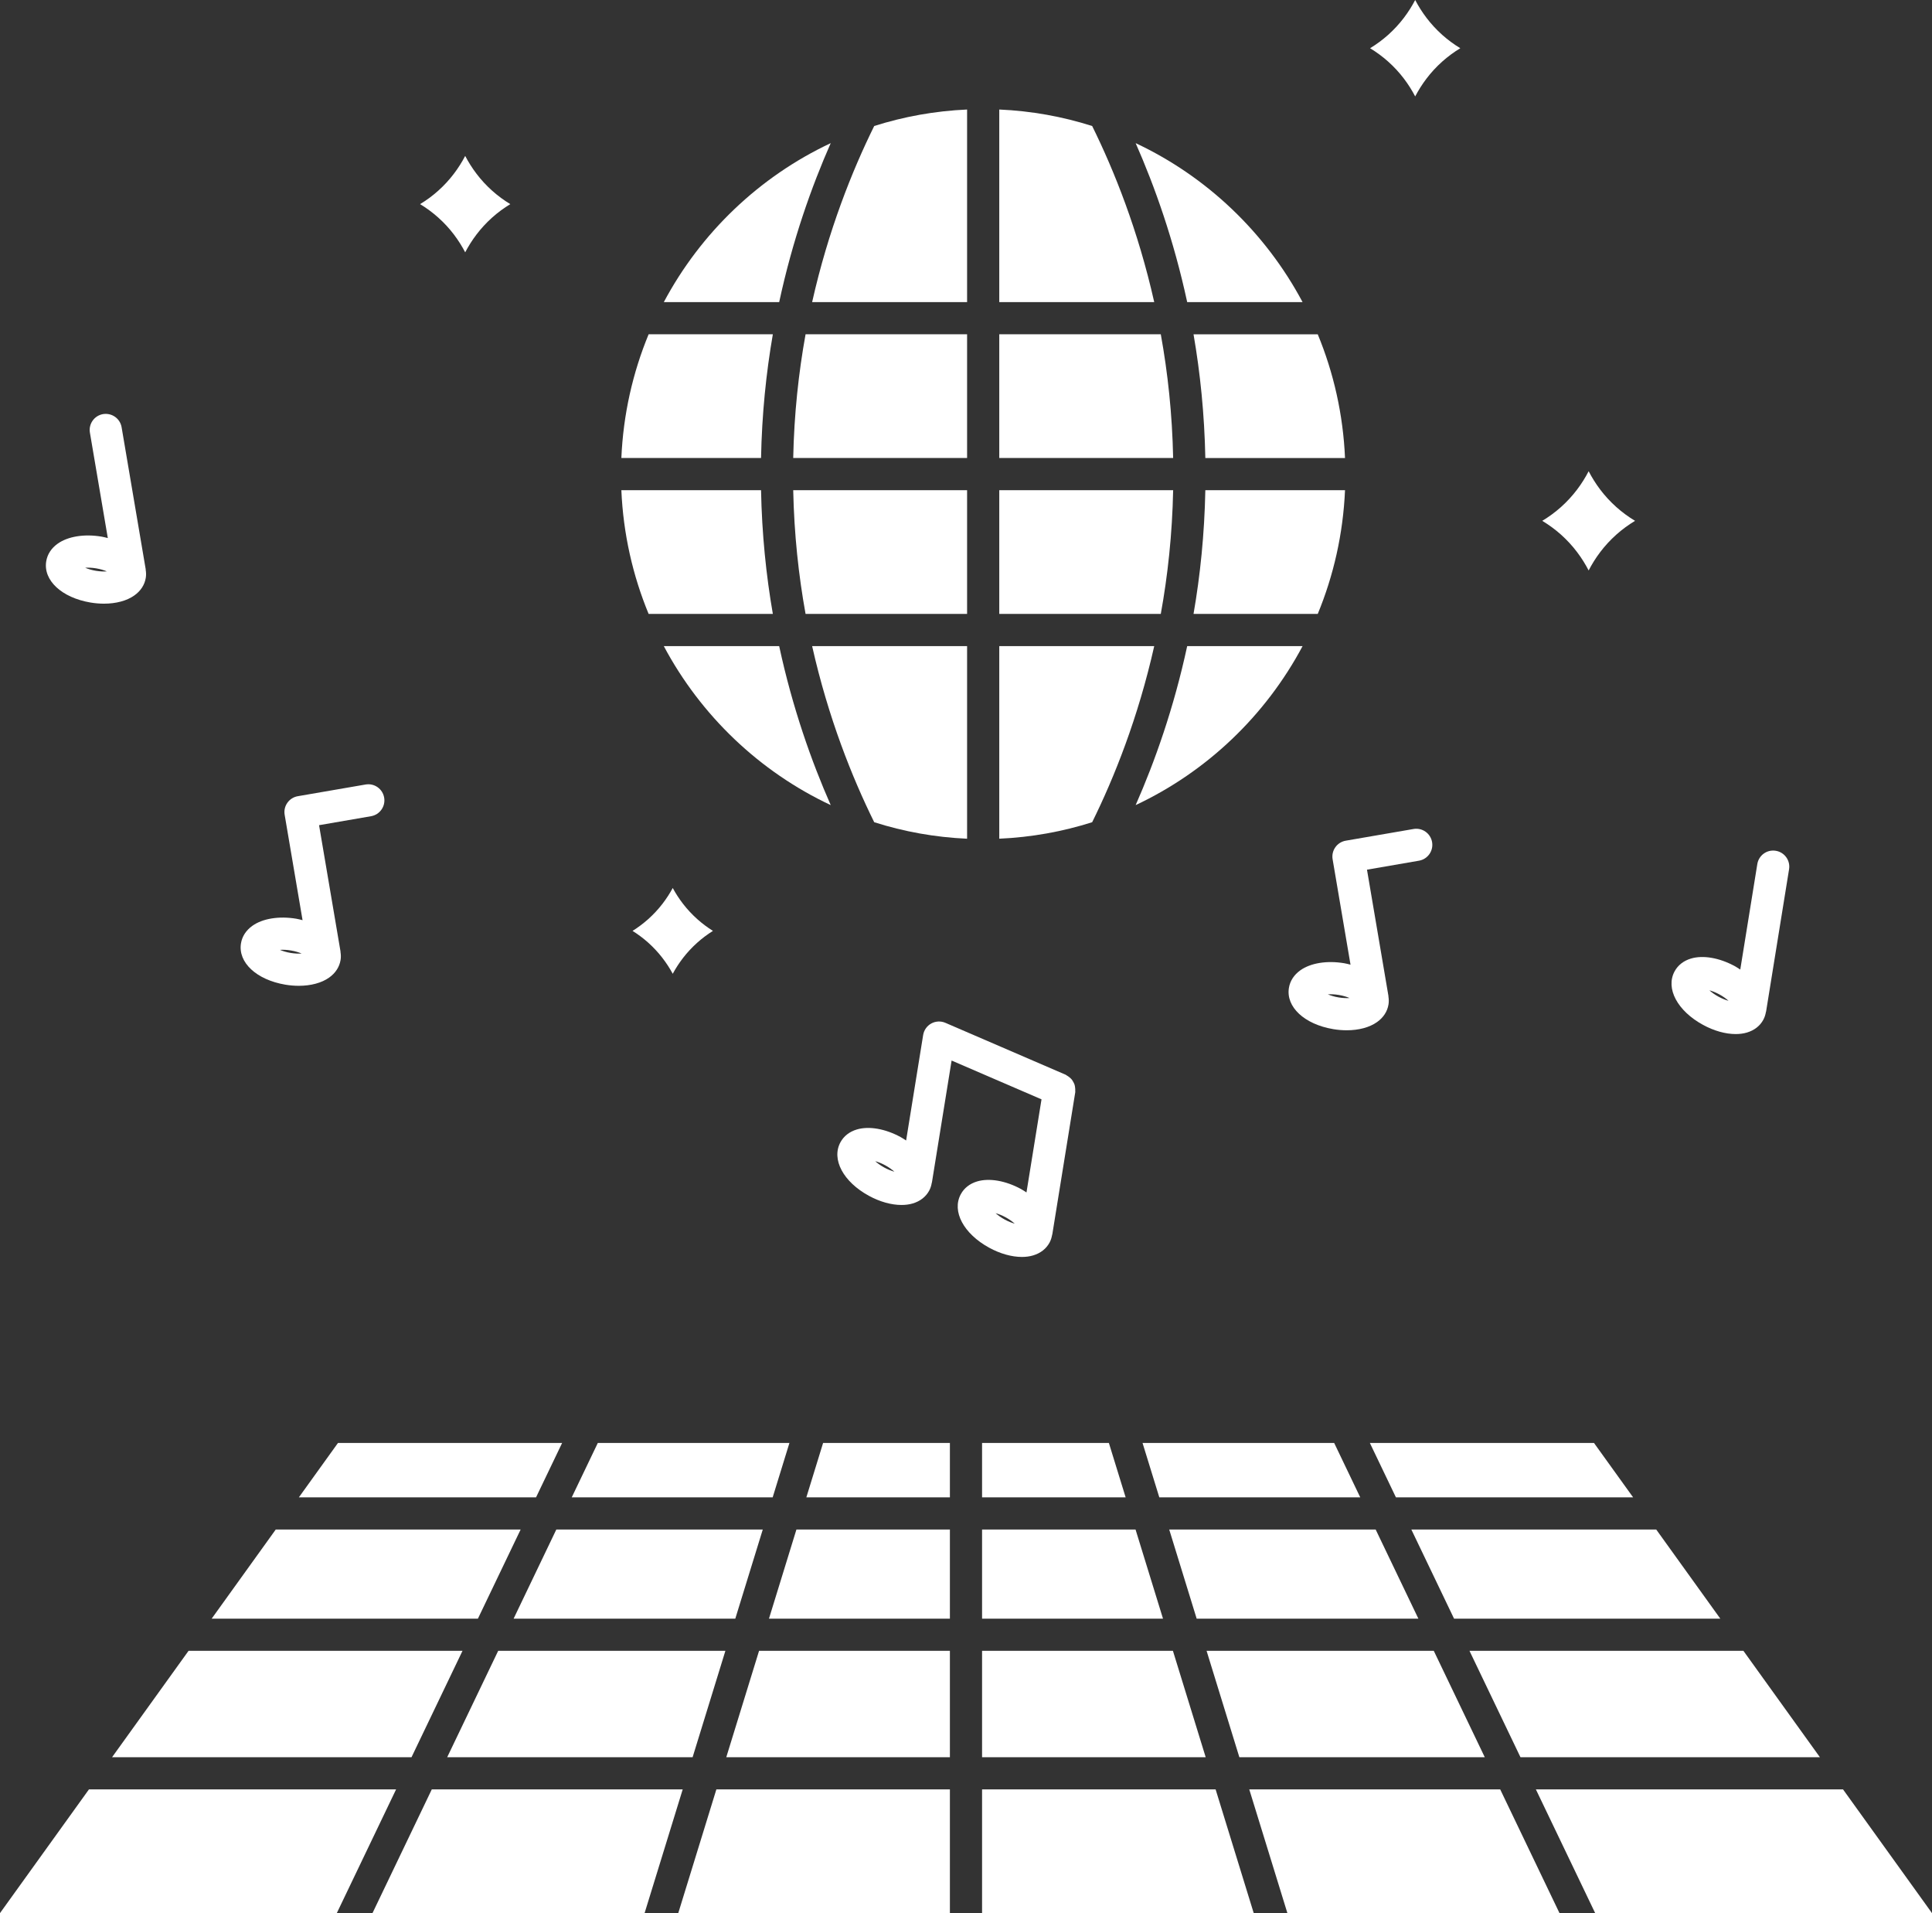
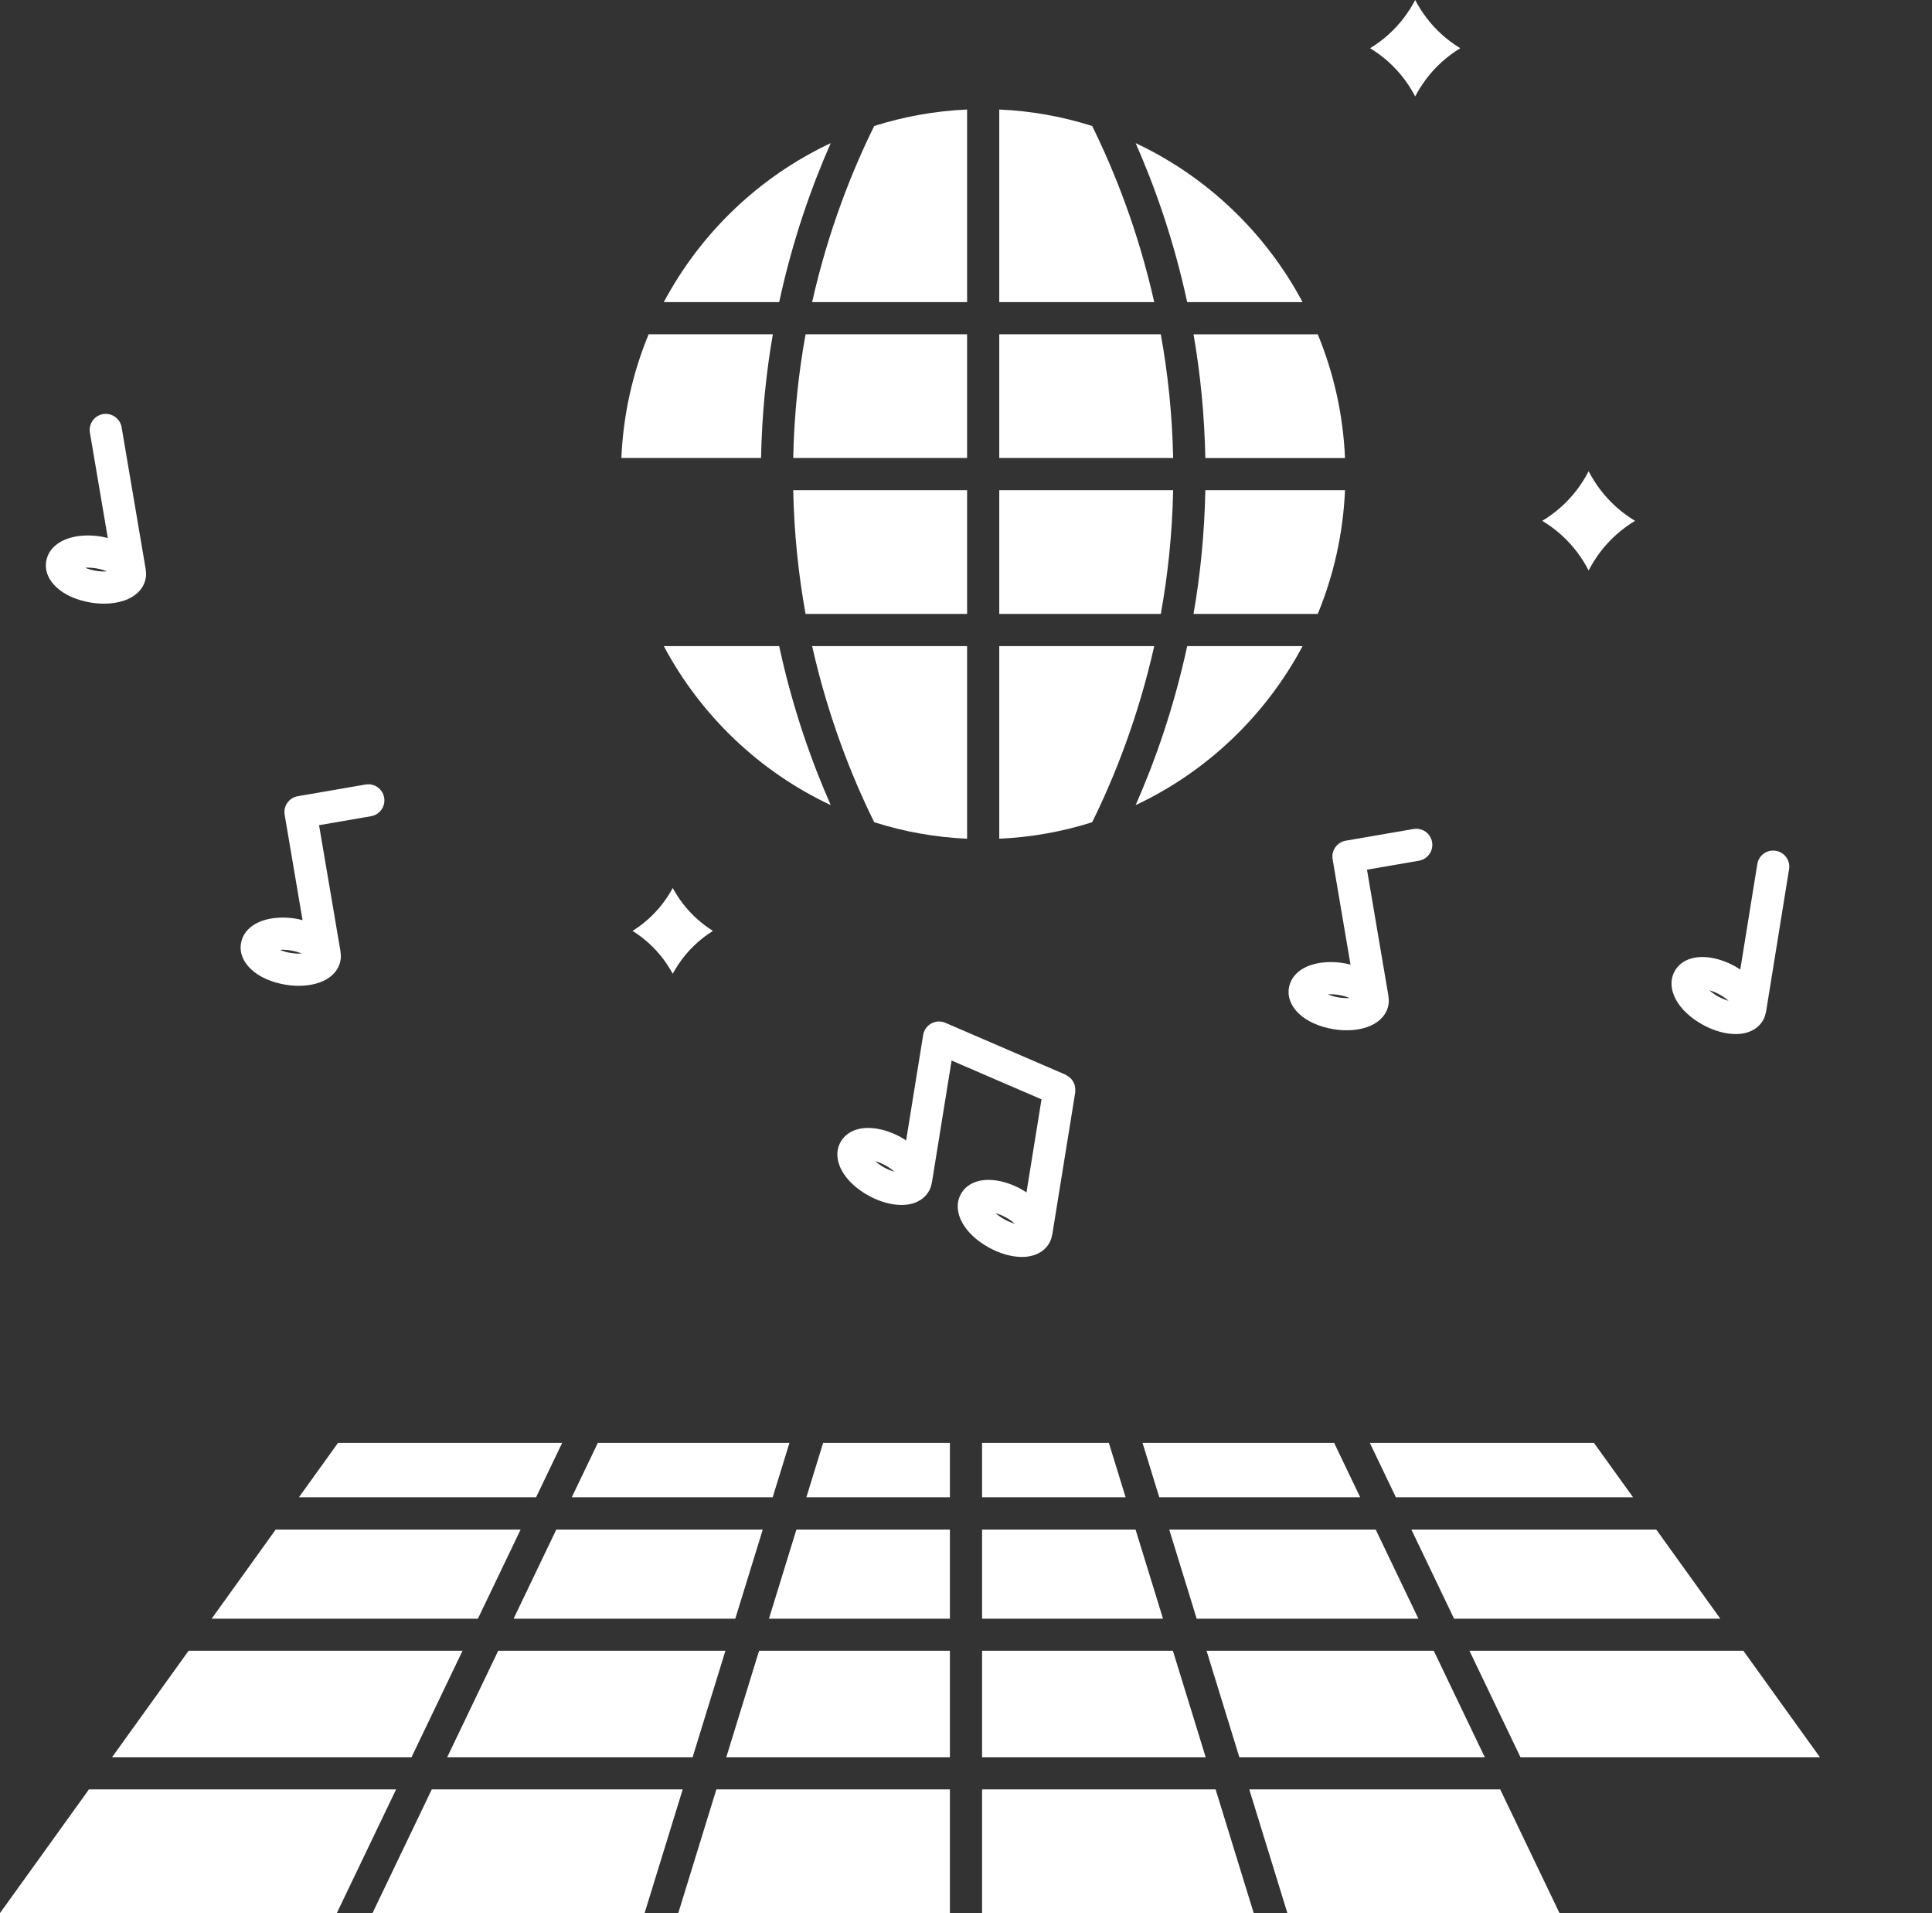
<svg xmlns="http://www.w3.org/2000/svg" fill="#ffffff" height="118.9" preserveAspectRatio="xMidYMid meet" version="1" viewBox="0.0 0.0 120.1 118.9" width="120.1" zoomAndPan="magnify">
  <rect x="0.0" y="0.0" width="120.1" height="118.9" fill="#333333" stroke="none" />
  <g id="change1_1">
-     <path d="M48.043,38.157c-0.416-2.389-0.68-4.963-0.734-7.689h-8.683c0.117,2.713,0.709,5.303,1.695,7.689H48.043z" fill="inherit" />
    <path d="M48.043,20.777h-7.722c-0.986,2.386-1.578,4.977-1.695,7.69h8.683C47.363,25.741,47.627,23.167,48.043,20.777z" fill="inherit" />
    <path d="M74.928,28.468h8.683c-0.117-2.713-0.709-5.304-1.695-7.69h-7.722C74.609,23.167,74.873,25.741,74.928,28.468z" fill="inherit" />
    <path d="M51.641,50.04c-1.19-2.699-2.373-6.025-3.205-9.883h-7.172C43.565,44.478,47.214,47.961,51.641,50.04z" fill="inherit" />
    <path d="M72.927,30.468H62.118v7.689h10.041C72.592,35.776,72.871,33.204,72.927,30.468z" fill="inherit" />
    <path d="M71.751,40.157h-9.633v11.971c2.003-0.089,3.939-0.441,5.775-1.025C69.262,48.332,70.746,44.625,71.751,40.157z" fill="inherit" />
    <path d="M67.893,7.832c-1.835-0.585-3.771-0.937-5.775-1.025v11.971h9.633C70.746,14.31,69.262,10.604,67.893,7.832z" fill="inherit" />
    <path d="M80.972,18.777c-2.301-4.32-5.95-7.803-10.376-9.881c1.19,2.698,2.372,6.025,3.204,9.881H80.972z" fill="inherit" />
    <path d="M72.159,20.777H62.118v7.69h10.809C72.871,25.731,72.592,23.159,72.159,20.777z" fill="inherit" />
    <path d="M60.118,52.129V40.157h-9.633c1.005,4.468,2.49,8.175,3.859,10.946C56.179,51.688,58.115,52.04,60.118,52.129z" fill="inherit" />
    <path d="M83.611,30.468h-8.683c-0.054,2.727-0.318,5.3-0.734,7.689h7.722C82.901,35.771,83.493,33.181,83.611,30.468z" fill="inherit" />
    <path d="M60.118,18.777V6.807c-2.003,0.089-3.939,0.441-5.774,1.025c-1.369,2.771-2.854,6.478-3.859,10.945H60.118z" fill="inherit" />
    <path d="M70.596,50.04c4.427-2.078,8.076-5.562,10.377-9.882H73.8C72.968,44.014,71.786,47.341,70.596,50.04z" fill="inherit" />
    <path d="M60.118,30.468H49.309c0.057,2.736,0.336,5.309,0.768,7.689h10.041V30.468z" fill="inherit" />
    <path d="M51.641,8.896c-4.427,2.078-8.076,5.562-10.376,9.882h7.172C49.268,14.92,50.451,11.594,51.641,8.896z" fill="inherit" />
    <path d="M60.118,20.777H50.077c-0.432,2.381-0.712,4.954-0.768,7.69h10.809V20.777z" fill="inherit" />
    <path d="M92.299 109.217L89.129 102.604 75.005 102.604 77.043 109.217z" fill="inherit" />
    <path d="M85.517 95.066L72.683 95.066 74.389 100.604 88.171 100.604z" fill="inherit" />
    <path d="M84.558 93.066L82.937 89.684 71.024 89.684 72.067 93.066z" fill="inherit" />
    <path d="M101.521 93.066L99.088 89.684 85.155 89.684 86.776 93.066z" fill="inherit" />
    <path d="M113.132 109.217L108.377 102.604 91.348 102.604 94.518 109.217z" fill="inherit" />
    <path d="M90.389 100.604L106.94 100.604 102.958 95.066 87.735 95.066z" fill="inherit" />
    <path d="M61.049 100.604L72.296 100.604 70.59 95.066 61.049 95.066z" fill="inherit" />
    <path d="M61.049 89.684L61.049 93.066 69.974 93.066 68.932 89.684z" fill="inherit" />
    <path d="M61.049 109.217L74.95 109.217 72.913 102.604 61.049 102.604z" fill="inherit" />
    <path d="M45.148 109.217L59.049 109.217 59.049 102.604 47.186 102.604z" fill="inherit" />
    <path d="M42.163 118.906L59.049 118.906 59.049 111.217 44.532 111.217z" fill="inherit" />
    <path d="M26.841 111.217L23.155 118.906 40.07 118.906 42.439 111.217z" fill="inherit" />
    <path d="M5.529 111.217L0 118.906 20.937 118.906 24.622 111.217z" fill="inherit" />
-     <path d="M114.57 111.217L95.476 111.217 99.162 118.906 120.099 118.906z" fill="inherit" />
    <path d="M47.802 100.604L59.049 100.604 59.049 95.066 49.508 95.066z" fill="inherit" />
    <path d="M77.659 111.217L80.029 118.906 96.944 118.906 93.258 111.217z" fill="inherit" />
    <path d="M25.581 109.217L28.751 102.604 11.721 102.604 6.966 109.217z" fill="inherit" />
    <path d="M61.049 111.217L61.049 118.906 77.936 118.906 75.567 111.217z" fill="inherit" />
    <path d="M50.125 93.066L59.049 93.066 59.049 89.684 51.167 89.684z" fill="inherit" />
    <path d="M27.799 109.217L43.055 109.217 45.093 102.604 30.969 102.604z" fill="inherit" />
    <path d="M18.578 93.066L33.322 93.066 34.944 89.684 21.01 89.684z" fill="inherit" />
    <path d="M47.416 95.066L34.582 95.066 31.928 100.604 45.709 100.604z" fill="inherit" />
    <path d="M49.074 89.684L37.162 89.684 35.541 93.066 48.032 93.066z" fill="inherit" />
    <path d="M32.364 95.066L17.14 95.066 13.159 100.604 29.709 100.604z" fill="inherit" />
-     <path d="M28.918,15.683c0.391-0.746,0.932-1.497,1.681-2.166c0.346-0.31,0.723-0.587,1.123-0.83c-0.4-0.242-0.776-0.52-1.123-0.829 c-0.749-0.669-1.29-1.42-1.681-2.167c-0.391,0.747-0.932,1.498-1.681,2.167c-0.347,0.31-0.723,0.587-1.123,0.829 c0.4,0.243,0.777,0.521,1.123,0.83C27.987,14.186,28.528,14.937,28.918,15.683z" fill="inherit" />
    <path d="M87.973,5.993c0.391-0.746,0.932-1.497,1.681-2.166c0.347-0.31,0.723-0.587,1.123-0.83c-0.4-0.243-0.776-0.521-1.123-0.83 c-0.749-0.669-1.29-1.42-1.681-2.167c-0.391,0.747-0.932,1.498-1.681,2.167c-0.347,0.31-0.723,0.587-1.123,0.83 c0.4,0.243,0.776,0.521,1.123,0.83C87.042,4.496,87.583,5.247,87.973,5.993z" fill="inherit" />
    <path d="M98.756,35.456c0.397-0.768,0.951-1.54,1.721-2.228c0.358-0.32,0.749-0.606,1.164-0.856 c-0.415-0.25-0.805-0.536-1.164-0.856c-0.77-0.688-1.323-1.46-1.721-2.228c-0.397,0.768-0.951,1.54-1.721,2.228 c-0.358,0.32-0.748,0.606-1.163,0.856c0.415,0.25,0.805,0.536,1.164,0.856C97.805,33.916,98.358,34.688,98.756,35.456z" fill="inherit" />
    <path d="M41.82,55.192c-0.363,0.67-0.857,1.339-1.528,1.938c-0.301,0.269-0.625,0.512-0.97,0.728 c0.344,0.216,0.669,0.459,0.97,0.728c0.671,0.6,1.165,1.269,1.528,1.938c0.363-0.669,0.857-1.338,1.529-1.938 c0.301-0.269,0.625-0.512,0.97-0.728c-0.344-0.216-0.669-0.459-0.97-0.728C42.677,56.53,42.183,55.862,41.82,55.192z" fill="inherit" />
    <path d="M82.84,53.405l1.113,6.553c-0.129-0.032-0.254-0.067-0.391-0.09c-1.071-0.18-2.09-0.016-2.729,0.44 c-0.392,0.279-0.637,0.656-0.709,1.09c-0.196,1.185,0.962,2.265,2.754,2.566c0.285,0.048,0.566,0.071,0.837,0.071 c0.749,0,1.423-0.178,1.891-0.513c0.392-0.279,0.637-0.656,0.708-1.09h0c0.028-0.171,0.021-0.339-0.005-0.503 c-0.001-0.01,0.003-0.02,0.001-0.03l-1.333-7.846l3.232-0.558c0.544-0.094,0.909-0.611,0.815-1.155s-0.609-0.91-1.155-0.815 l-4.215,0.727C83.112,52.347,82.748,52.862,82.84,53.405z M83.21,61.992c-0.269-0.045-0.49-0.115-0.665-0.189 c0.188-0.014,0.418-0.008,0.685,0.038c0.269,0.045,0.49,0.115,0.664,0.189C83.708,62.043,83.477,62.036,83.21,61.992z" fill="inherit" />
    <path d="M17.735,61.2c0.285,0.048,0.566,0.071,0.837,0.071c0.749,0,1.423-0.178,1.891-0.513c0.392-0.279,0.636-0.656,0.708-1.089 c0.028-0.171,0.021-0.339-0.005-0.504c-0.001-0.01,0.003-0.02,0.001-0.031l-1.333-7.846l3.232-0.558 c0.544-0.094,0.909-0.611,0.815-1.155c-0.094-0.544-0.607-0.909-1.155-0.815l-4.215,0.727c-0.543,0.094-0.908,0.609-0.816,1.152 l1.113,6.553c-0.129-0.032-0.254-0.067-0.391-0.09c-1.068-0.178-2.089-0.016-2.728,0.44c-0.392,0.279-0.637,0.656-0.709,1.09 C14.785,59.818,15.943,60.898,17.735,61.2z M18.087,59.076c0.269,0.045,0.49,0.115,0.664,0.189 c-0.188,0.013-0.418,0.006-0.685-0.038c-0.269-0.045-0.49-0.115-0.664-0.189C17.59,59.024,17.821,59.03,18.087,59.076z" fill="inherit" />
    <path d="M5.626,37.449c0.285,0.048,0.566,0.071,0.837,0.071c0.749,0,1.423-0.178,1.891-0.513c0.392-0.279,0.637-0.656,0.708-1.09h0 c0.029-0.172,0.021-0.34-0.005-0.505c-0.001-0.01,0.003-0.019,0.001-0.028L7.56,26.556c-0.093-0.545-0.605-0.906-1.153-0.819 c-0.544,0.093-0.911,0.609-0.818,1.153l1.113,6.553c-0.129-0.032-0.255-0.067-0.391-0.09c-1.072-0.18-2.091-0.015-2.729,0.441 c-0.391,0.279-0.636,0.655-0.708,1.089C2.676,36.067,3.834,37.147,5.626,37.449z M5.978,35.325c0.269,0.045,0.49,0.115,0.664,0.189 c-0.187,0.013-0.417,0.006-0.684-0.038c-0.268-0.045-0.489-0.115-0.664-0.189C5.481,35.274,5.712,35.281,5.978,35.325z" fill="inherit" />
    <path d="M105.87,63.701c0.684,0.373,1.399,0.569,2.027,0.569c0.25,0,0.485-0.031,0.7-0.095c0.46-0.137,0.814-0.414,1.021-0.801 c0.082-0.152,0.129-0.313,0.158-0.476c0.002-0.011,0.009-0.02,0.011-0.032l1.428-8.841c0.088-0.545-0.283-1.059-0.828-1.146 c-0.551-0.09-1.059,0.283-1.147,0.828l-1.059,6.555c-0.111-0.071-0.217-0.146-0.338-0.211c-0.955-0.521-1.976-0.699-2.726-0.474 c-0.46,0.137-0.814,0.414-1.021,0.8C103.528,61.435,104.274,62.833,105.87,63.701z M106.887,61.808 c0.238,0.13,0.425,0.268,0.565,0.395c-0.18-0.049-0.392-0.13-0.625-0.257c-0.238-0.13-0.424-0.268-0.565-0.395 C106.442,61.601,106.654,61.681,106.887,61.808z" fill="inherit" />
    <path d="M63.525,78.123c0.25,0,0.486-0.031,0.7-0.096c0.46-0.137,0.814-0.414,1.021-0.8c0.082-0.153,0.129-0.314,0.158-0.478 c0.002-0.011,0.009-0.019,0.011-0.03l1.428-8.841c0.004-0.026-0.005-0.05-0.003-0.076c0.006-0.069,0-0.135-0.008-0.203 c-0.008-0.063-0.015-0.123-0.034-0.182c-0.02-0.061-0.048-0.115-0.079-0.171c-0.031-0.057-0.061-0.111-0.103-0.16 c-0.039-0.047-0.085-0.085-0.133-0.125c-0.053-0.044-0.106-0.084-0.169-0.117c-0.023-0.012-0.038-0.032-0.062-0.043l-7.483-3.229 c-0.284-0.123-0.607-0.107-0.877,0.041c-0.27,0.148-0.457,0.413-0.506,0.718l-1.059,6.555c-0.111-0.071-0.217-0.146-0.337-0.211 c-0.955-0.521-1.975-0.699-2.727-0.474c-0.461,0.137-0.814,0.414-1.022,0.801c-0.567,1.057,0.18,2.454,1.774,3.322 c0.684,0.373,1.4,0.569,2.027,0.569c0.25,0,0.485-0.031,0.699-0.095c0.461-0.137,0.815-0.414,1.023-0.801 c0.082-0.152,0.129-0.312,0.157-0.476c0.002-0.011,0.009-0.02,0.011-0.032l1.223-7.573l5.589,2.412l-0.935,5.787 c-0.11-0.071-0.216-0.145-0.337-0.211c-0.956-0.521-1.973-0.698-2.727-0.475c-0.461,0.138-0.814,0.414-1.021,0.801 c-0.568,1.056,0.177,2.453,1.773,3.323C62.182,77.926,62.897,78.123,63.525,78.123z M54.972,72.567 c-0.238-0.13-0.424-0.268-0.565-0.395c0.18,0.049,0.393,0.13,0.625,0.257c0.238,0.13,0.424,0.268,0.565,0.395 C55.418,72.775,55.206,72.694,54.972,72.567z M62.516,75.66c0.238,0.13,0.424,0.268,0.565,0.395c-0.18-0.05-0.392-0.13-0.625-0.257 c-0.238-0.13-0.425-0.268-0.565-0.395C62.07,75.452,62.283,75.533,62.516,75.66z" fill="inherit" />
  </g>
</svg>